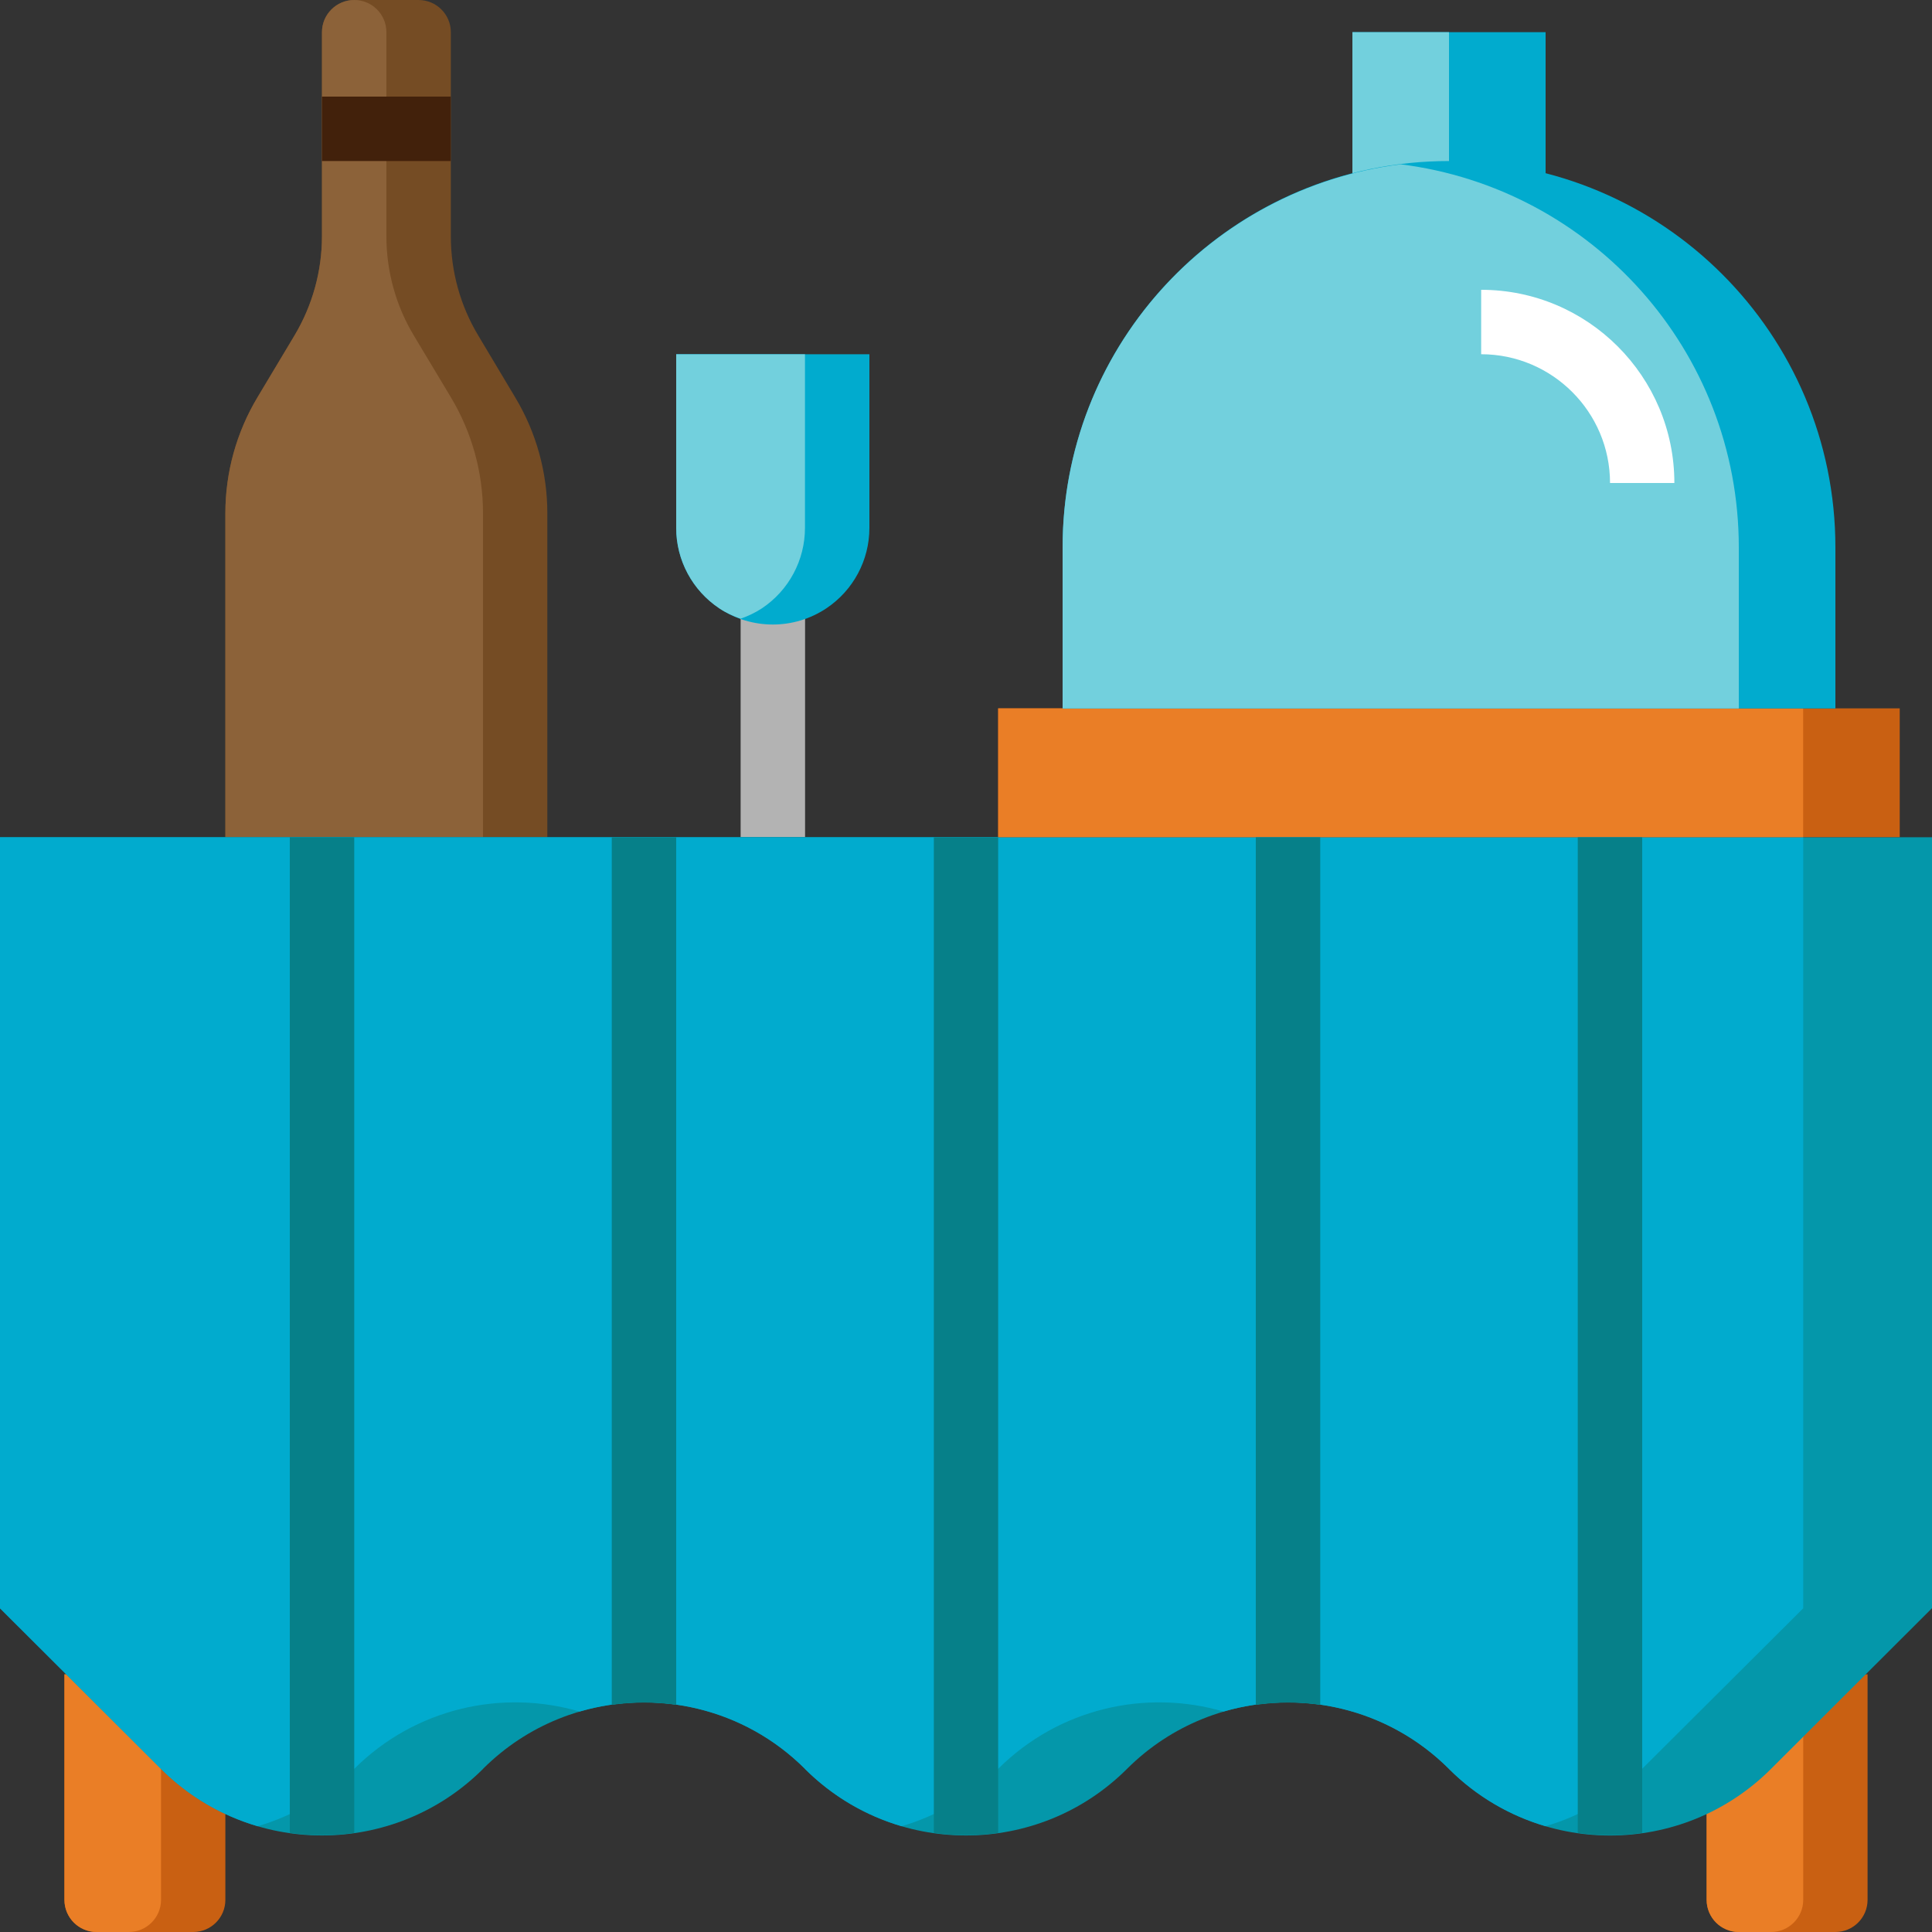
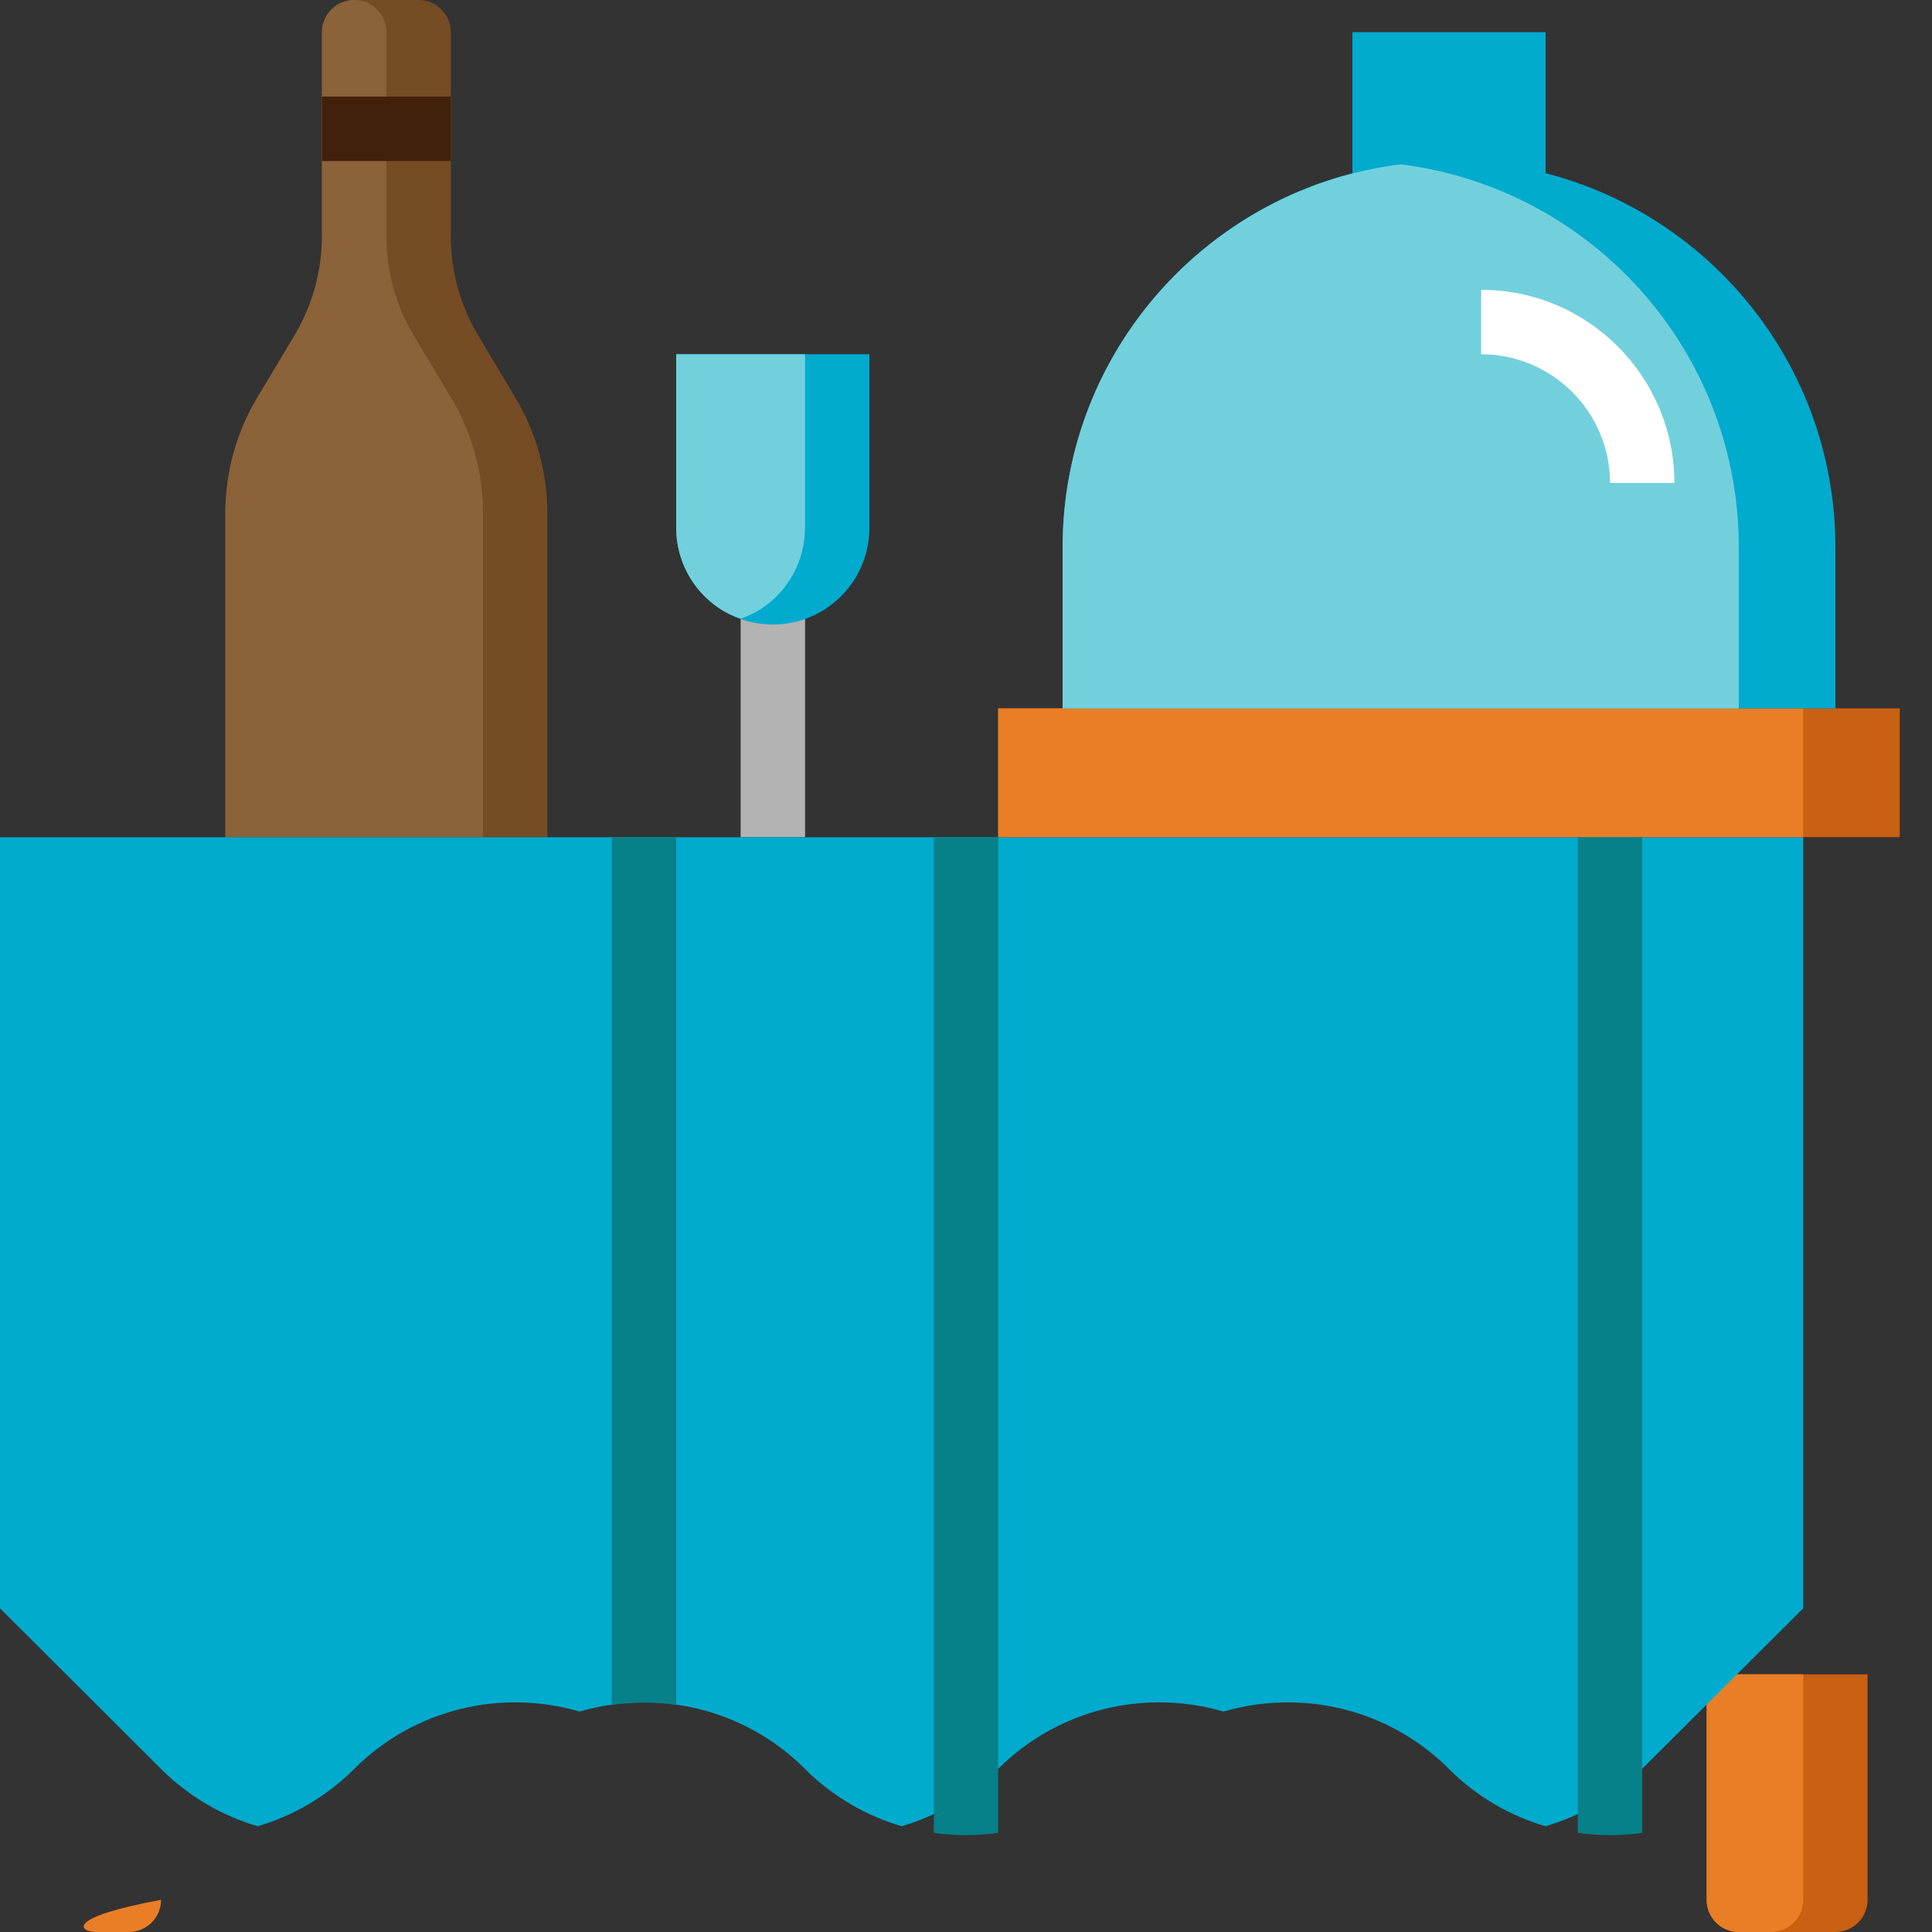
<svg xmlns="http://www.w3.org/2000/svg" version="1.1" id="Layer_1" x="0px" y="0px" width="20px" height="20px" viewBox="0 0 20 20" enable-background="new 0 0 20 20" xml:space="preserve">
  <rect x="0" y="0" width="20" height="20" fill="#333333" stroke="none" />
  <path fill="#B3B3B3" d="M7.667,6.333h0.667v2.333H7.667V6.333z" />
  <path fill="#C96012" d="M17.667,17.333v2.334C17.667,19.851,17.816,20,18,20h1c0.184,0,0.333-0.149,0.333-0.333v-2.334H17.667z" />
  <path fill="#EA7E26" d="M18.667,19.667v-2.334h-1v2.334C17.667,19.851,17.816,20,18,20h0.333C18.518,20,18.667,19.851,18.667,19.667  z" />
-   <path fill="#C96012" d="M0.667,17.333v2.334C0.667,19.851,0.816,20,1,20h1c0.184,0,0.333-0.149,0.333-0.333v-2.334H0.667z" />
-   <path fill="#EA7E26" d="M1.667,19.667v-2.334h-1v2.334C0.667,19.851,0.816,20,1,20h0.333C1.517,20,1.667,19.851,1.667,19.667z" />
+   <path fill="#EA7E26" d="M1.667,19.667v-2.334v2.334C0.667,19.851,0.816,20,1,20h0.333C1.517,20,1.667,19.851,1.667,19.667z" />
  <path fill="#01ABCE" d="M7,3.667h2v1.798c0,0.334-0.167,0.646-0.445,0.832c-0.336,0.224-0.774,0.224-1.109,0  C7.167,6.111,7,5.799,7,5.465V3.667z" />
  <path fill="#72D0DD" d="M7.445,6.297c0.07,0.047,0.145,0.081,0.221,0.108c0.077-0.027,0.152-0.062,0.222-0.108  c0.278-0.186,0.445-0.498,0.445-0.832V3.667H7v1.798C7,5.799,7.167,6.111,7.445,6.297z" />
  <path fill="#754C24" d="M2.333,8.667h3.333V5.313c0-0.423-0.115-0.838-0.333-1.2L4.952,3.475C4.765,3.165,4.667,2.809,4.667,2.446  V0.333C4.667,0.149,4.517,0,4.333,0H3.667C3.483,0,3.333,0.149,3.333,0.333v2.112c0,0.362-0.099,0.718-0.285,1.029L2.666,4.112  C2.448,4.475,2.333,4.89,2.333,5.313V8.667z" />
  <path fill="#8C6239" d="M4.667,4.112L4.285,3.475C4.098,3.165,4,2.808,4,2.446V0.333C4,0.149,3.851,0,3.667,0  C3.483,0,3.333,0.149,3.333,0.333v2.112c0,0.362-0.099,0.718-0.285,1.029L2.666,4.112C2.448,4.475,2.333,4.89,2.333,5.313v3.354H5  V5.313C5,4.89,4.885,4.475,4.667,4.112z" />
-   <path fill="#0497AA" d="M15,18.311L15,18.311c0.921,0.92,2.412,0.92,3.333,0.001L20,16.648V8.667H0v7.982l1.667,1.663  c0.92,0.918,2.412,0.918,3.333,0L5,18.311c0.92-0.918,2.412-0.918,3.333,0l0,0.001c0.92,0.918,2.413,0.918,3.333,0l0.001-0.001  C12.588,17.393,14.079,17.393,15,18.311z" />
  <path fill="#01ABCE" d="M1.667,18.312c0.289,0.288,0.634,0.485,1,0.593c0.366-0.107,0.711-0.305,1-0.593v-0.001  c0.632-0.63,1.533-0.827,2.333-0.593c0.801-0.234,1.702-0.037,2.333,0.593l0,0.001c0.289,0.288,0.634,0.485,1,0.593  c0.366-0.107,0.711-0.305,1-0.593v-0.001c0.632-0.63,1.533-0.827,2.333-0.593c0.801-0.234,1.701-0.037,2.333,0.593v0.001  c0.288,0.288,0.634,0.485,1,0.593c0.366-0.107,0.711-0.305,0.999-0.593l1.669-1.663V8.667H0v7.982L1.667,18.312z" />
  <path fill="#01ABCE" d="M16,0.333V2h-2V0.333" />
-   <path fill="#72D0DD" d="M14,0.333h1V2h-1V0.333z" />
  <path fill="#C96012" d="M10.333,7.333h9.333v1.333h-9.333V7.333z" />
  <path fill="#EA7E26" d="M10.333,7.333h8.333v1.333h-8.333V7.333z" />
  <path fill="#01ABCE" d="M11,7.333V5.667c0-2.209,1.791-4,4-4s4,1.791,4,4v1.667H11z" />
  <path fill="#72D0DD" d="M14.5,1.701C12.527,1.948,11,3.627,11,5.667v1.667h7V5.667C18,3.627,16.473,1.948,14.5,1.701z" />
  <path fill="#42210B" d="M3.333,1h1.333v0.667H3.333V1z" />
  <g>
    <path fill="#068089" d="M7,17.648V8.667H6.333v8.982C6.555,17.617,6.779,17.617,7,17.648z" />
-     <path fill="#068089" d="M13.667,17.648V8.667H13v8.982C13.222,17.617,13.445,17.617,13.667,17.648z" />
-     <path fill="#068089" d="M3.667,18.974V8.667H3v10.307C3.221,19.005,3.445,19.005,3.667,18.974z" />
    <path fill="#068089" d="M17,8.667h-0.667v10.307c0.222,0.031,0.445,0.031,0.667,0V8.667z" />
    <path fill="#068089" d="M10.333,18.974V8.667H9.667v10.307C9.888,19.005,10.112,19.005,10.333,18.974z" />
  </g>
  <path fill="#FFFFFF" d="M17.333,5h-0.666c0-0.735-0.599-1.333-1.334-1.333V3C16.437,3,17.333,3.897,17.333,5z" />
</svg>